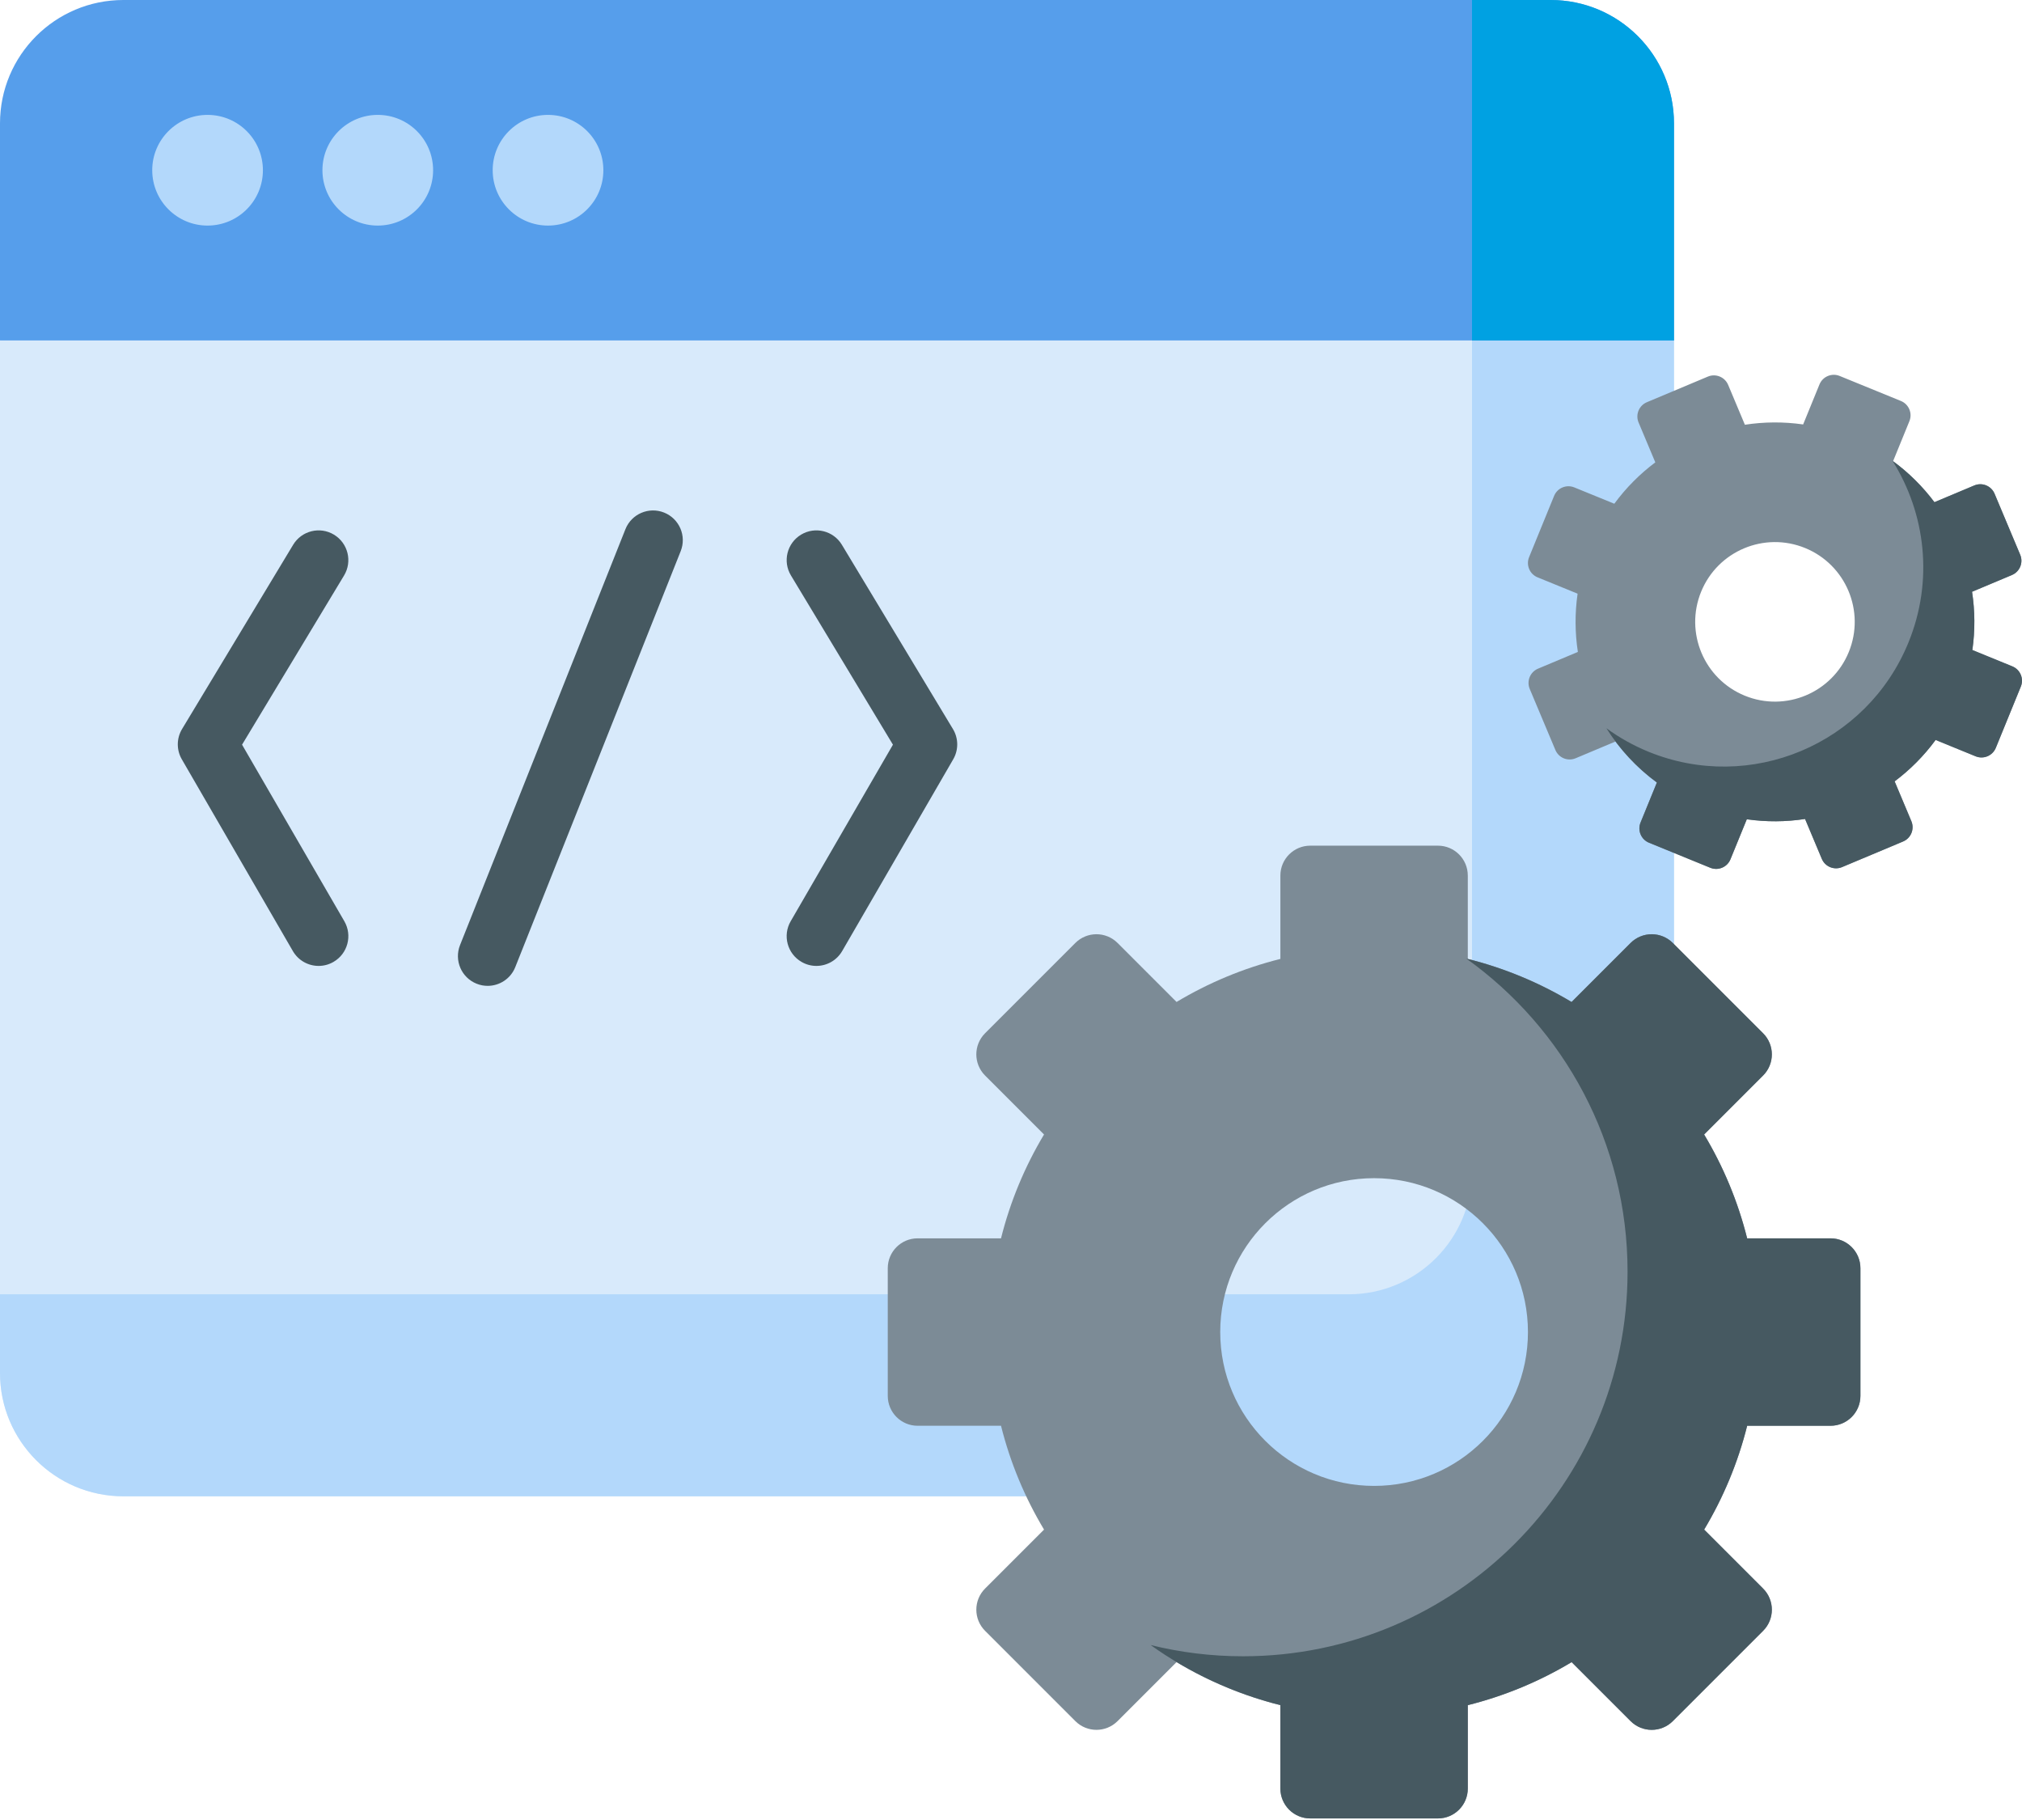
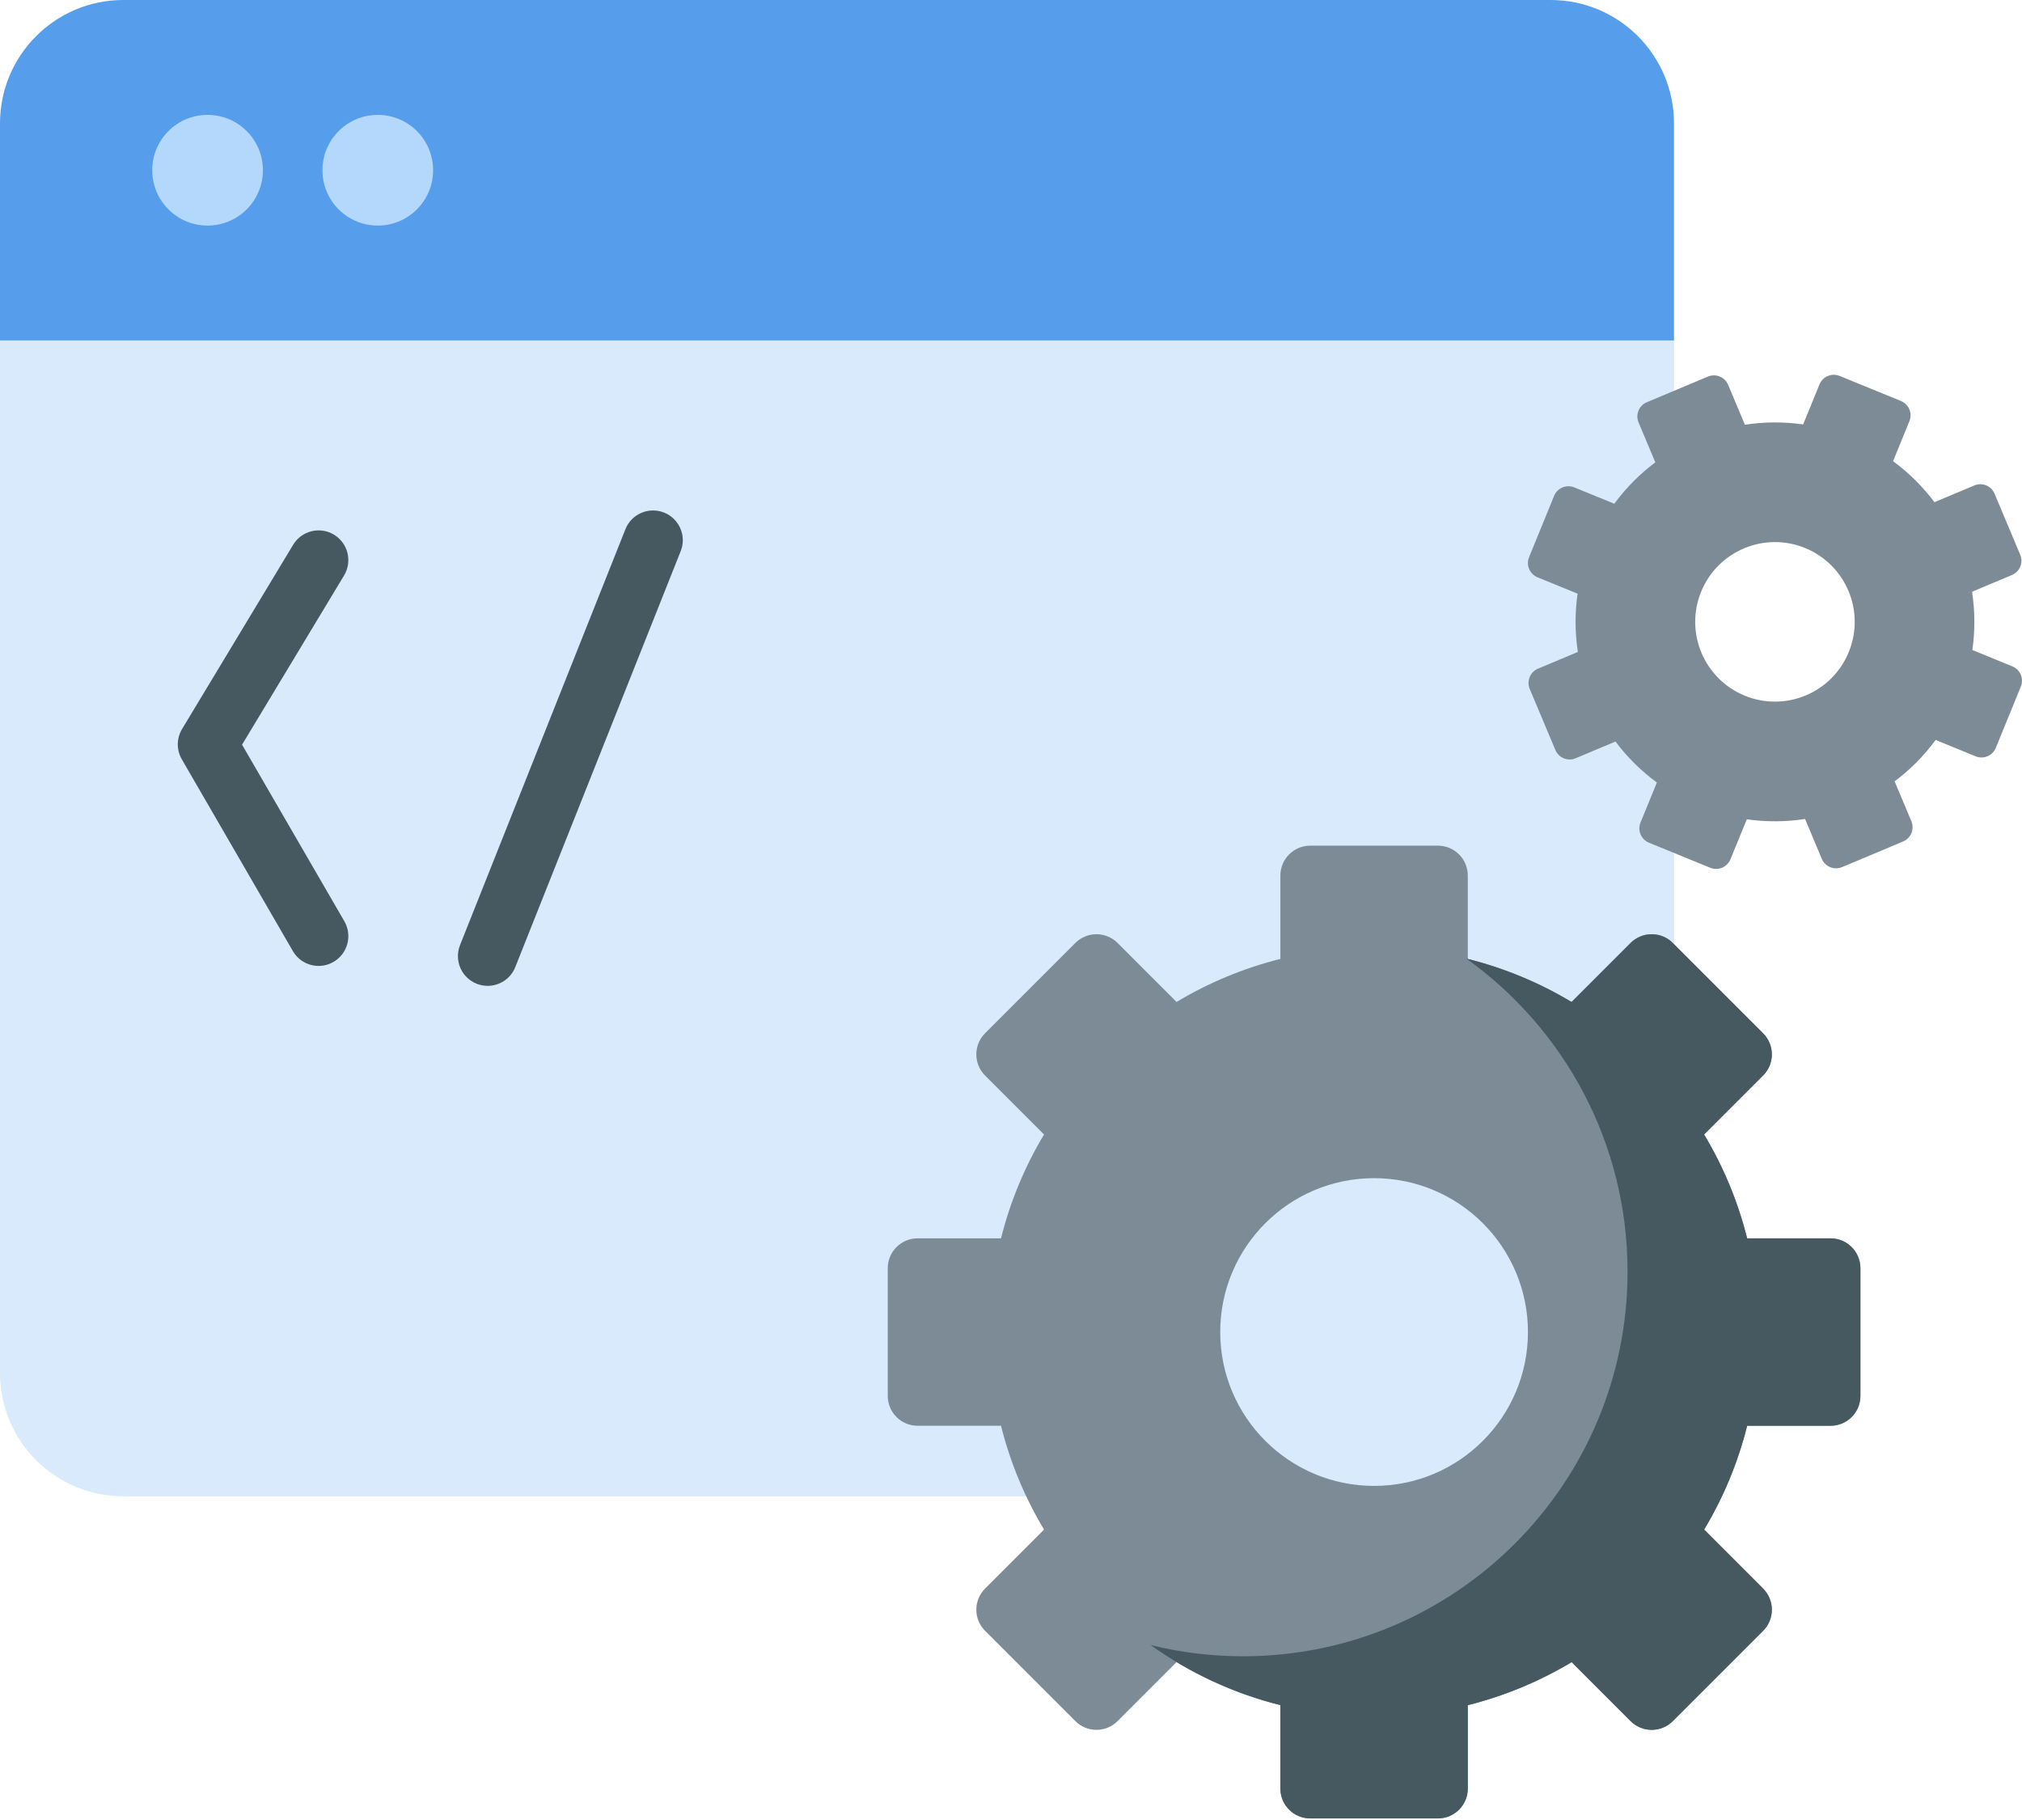
<svg xmlns="http://www.w3.org/2000/svg" width="80" height="72" viewBox="0 0 80 72" fill="none">
  <path d="M0.784 12.006L0 13.469V54.314C0 57.009 2.185 59.194 4.88 59.194H61.351C64.046 59.194 66.231 57.009 66.231 54.314V13.469L65.447 12.006H0.784Z" fill="#D8EAFB" />
-   <path d="M58.24 12.006V46.322C58.24 49.018 56.055 51.203 53.36 51.203H0V54.314C0 57.009 2.185 59.194 4.88 59.194H61.351C64.046 59.194 66.231 57.009 66.231 54.314V13.469L65.447 12.006H58.24Z" fill="#B3D8FB" />
  <path d="M61.351 0H4.88C2.185 0 0 2.185 0 4.88V13.468H66.231V4.88C66.231 2.185 64.046 0 61.351 0V0Z" fill="#569EEB" />
-   <path d="M61.351 0H58.24V13.468H66.231V4.88C66.231 2.185 64.046 0 61.351 0V0Z" fill="#00A1E2" />
  <path d="M8.212 8.924C9.422 8.924 10.402 7.943 10.402 6.734C10.402 5.525 9.422 4.545 8.212 4.545C7.003 4.545 6.023 5.525 6.023 6.734C6.023 7.943 7.003 8.924 8.212 8.924Z" fill="#B3D8FB" />
  <path d="M14.947 8.924C16.156 8.924 17.136 7.943 17.136 6.734C17.136 5.525 16.156 4.545 14.947 4.545C13.738 4.545 12.757 5.525 12.757 6.734C12.757 7.943 13.738 8.924 14.947 8.924Z" fill="#B3D8FB" />
-   <path d="M21.682 8.924C22.892 8.924 23.872 7.943 23.872 6.734C23.872 5.525 22.892 4.545 21.682 4.545C20.473 4.545 19.493 5.525 19.493 6.734C19.493 7.943 20.473 8.924 21.682 8.924Z" fill="#B3D8FB" />
  <path d="M19.294 39.001C19.149 39.001 19.002 38.974 18.859 38.917C18.255 38.677 17.961 37.993 18.201 37.389L24.745 20.935C24.985 20.331 25.67 20.037 26.273 20.277C26.877 20.517 27.172 21.201 26.931 21.805L20.387 38.259C20.204 38.72 19.762 39.001 19.294 39.001V39.001Z" fill="#465961" />
-   <path d="M32.3 38.212C32.1 38.212 31.897 38.161 31.712 38.053C31.149 37.727 30.957 37.008 31.283 36.445L35.329 29.46L31.294 22.766C30.958 22.21 31.137 21.487 31.694 21.151C32.25 20.816 32.974 20.995 33.309 21.552L37.703 28.841C37.925 29.208 37.929 29.667 37.714 30.038L33.32 37.625C33.101 38.001 32.706 38.212 32.3 38.212V38.212Z" fill="#465961" />
  <path d="M12.606 38.212C12.2 38.212 11.805 38.001 11.587 37.625L7.193 30.038C6.978 29.667 6.982 29.208 7.203 28.841L11.598 21.552C11.933 20.995 12.657 20.816 13.213 21.151C13.769 21.487 13.948 22.21 13.613 22.766L9.577 29.46L13.624 36.445C13.949 37.008 13.758 37.727 13.195 38.053C13.009 38.161 12.806 38.212 12.606 38.212V38.212Z" fill="#465961" />
  <path d="M72.425 48.989H69.126C68.759 47.524 68.181 46.143 67.424 44.881L69.757 42.548C70.218 42.086 70.218 41.338 69.757 40.876L66.185 37.305C65.724 36.843 64.975 36.843 64.514 37.305L62.181 39.638C60.919 38.881 59.538 38.302 58.073 37.935V34.637C58.073 33.984 57.544 33.455 56.891 33.455H51.84C51.187 33.455 50.658 33.984 50.658 34.637V37.935C49.193 38.302 47.812 38.881 46.55 39.638L44.217 37.305C43.755 36.843 43.007 36.843 42.545 37.305L38.974 40.876C38.513 41.338 38.513 42.086 38.974 42.548L41.307 44.881C40.55 46.143 39.971 47.524 39.605 48.989H36.306C35.653 48.989 35.124 49.518 35.124 50.171V55.222C35.124 55.874 35.653 56.404 36.306 56.404H39.605C39.971 57.869 40.55 59.249 41.307 60.511L38.974 62.844C38.513 63.306 38.513 64.055 38.974 64.516L42.545 68.087C43.007 68.549 43.755 68.549 44.217 68.087L46.55 65.754C47.812 66.511 49.193 67.09 50.658 67.457V70.755C50.658 71.408 51.187 71.938 51.84 71.938H56.891C57.544 71.938 58.073 71.408 58.073 70.755V67.457C59.538 67.09 60.919 66.511 62.181 65.754L64.514 68.087C64.975 68.549 65.724 68.549 66.185 68.087L69.757 64.516C70.218 64.055 70.218 63.306 69.757 62.844L67.424 60.511C68.181 59.249 68.76 57.869 69.126 56.404H72.425C73.078 56.404 73.607 55.874 73.607 55.222V50.171C73.607 49.518 73.078 48.989 72.425 48.989V48.989ZM54.366 58.783C51.004 58.783 48.278 56.058 48.278 52.696C48.278 49.334 51.004 46.609 54.366 46.609C57.727 46.609 60.453 49.334 60.453 52.696C60.453 56.058 57.727 58.783 54.366 58.783Z" fill="#7C8B96" />
  <path d="M72.424 48.989H69.125C68.758 47.524 68.18 46.144 67.423 44.882L69.756 42.548C70.218 42.087 70.218 41.338 69.756 40.877L66.185 37.305C65.723 36.843 64.975 36.843 64.513 37.305L62.178 39.64C60.901 38.874 59.502 38.288 58.016 37.922C61.876 40.683 64.394 45.199 64.394 50.306C64.394 58.71 57.581 65.523 49.176 65.523C47.917 65.523 46.695 65.368 45.525 65.079C47.05 66.171 48.785 66.986 50.658 67.456V70.756C50.658 71.408 51.187 71.938 51.84 71.938H56.891C57.544 71.938 58.073 71.408 58.073 70.756V67.457C59.538 67.09 60.919 66.512 62.181 65.755L64.514 68.088C64.975 68.549 65.724 68.549 66.185 68.088L69.757 64.516C70.218 64.055 70.218 63.306 69.757 62.845L67.424 60.512C68.18 59.25 68.759 57.869 69.126 56.404H72.425C73.077 56.404 73.607 55.875 73.607 55.222V50.171C73.606 49.518 73.077 48.989 72.424 48.989Z" fill="#465961" />
  <path d="M79.619 26.362L78.036 25.715C78.147 24.94 78.14 24.164 78.024 23.41L79.601 22.748C79.913 22.617 80.06 22.258 79.929 21.946L78.915 19.532C78.784 19.22 78.425 19.073 78.113 19.205L76.536 19.867C76.079 19.256 75.53 18.708 74.899 18.245L75.545 16.662C75.673 16.349 75.523 15.991 75.21 15.863L72.786 14.873C72.473 14.745 72.115 14.895 71.987 15.208L71.341 16.791C70.566 16.68 69.79 16.687 69.036 16.803L68.374 15.226C68.243 14.914 67.883 14.767 67.572 14.898L65.158 15.912C64.846 16.043 64.699 16.402 64.83 16.714L65.492 18.291C64.882 18.748 64.333 19.297 63.87 19.928L62.287 19.282C61.974 19.154 61.616 19.304 61.488 19.617L60.498 22.041C60.37 22.354 60.52 22.712 60.834 22.84L62.417 23.486C62.306 24.261 62.312 25.037 62.428 25.791L60.851 26.453C60.539 26.584 60.393 26.944 60.524 27.256L61.538 29.669C61.669 29.982 62.028 30.128 62.34 29.997L63.916 29.335C64.374 29.946 64.923 30.494 65.554 30.957L64.907 32.54C64.779 32.853 64.93 33.211 65.243 33.339L67.666 34.329C67.98 34.457 68.337 34.306 68.465 33.993L69.112 32.411C69.887 32.522 70.663 32.515 71.417 32.399L72.079 33.976C72.21 34.288 72.569 34.434 72.881 34.303L75.295 33.29C75.607 33.159 75.754 32.8 75.623 32.487L74.96 30.911C75.571 30.453 76.119 29.904 76.582 29.273L78.165 29.92C78.479 30.048 78.836 29.898 78.964 29.584L79.954 27.161C80.082 26.847 79.932 26.49 79.619 26.362V26.362ZM69.033 27.522C67.42 26.863 66.646 25.021 67.305 23.408C67.964 21.795 69.806 21.021 71.419 21.68C73.032 22.339 73.806 24.181 73.147 25.794C72.488 27.407 70.646 28.181 69.033 27.522Z" fill="#7C8B96" />
-   <path d="M79.619 26.362L78.036 25.715C78.147 24.94 78.14 24.165 78.024 23.411L79.601 22.748C79.913 22.617 80.06 22.258 79.929 21.946L78.915 19.532C78.784 19.22 78.425 19.073 78.113 19.204L76.535 19.867C76.072 19.249 75.516 18.694 74.874 18.227C76.185 20.308 76.508 22.969 75.507 25.419C73.86 29.453 69.255 31.386 65.222 29.739C64.618 29.492 64.062 29.178 63.557 28.81C64.075 29.633 64.748 30.364 65.554 30.957L64.908 32.54C64.78 32.853 64.93 33.211 65.243 33.339L67.667 34.329C67.98 34.457 68.338 34.307 68.466 33.993L69.112 32.411C69.887 32.522 70.663 32.515 71.417 32.399L72.079 33.976C72.21 34.288 72.569 34.434 72.881 34.303L75.295 33.29C75.607 33.159 75.754 32.8 75.623 32.487L74.961 30.911C75.571 30.453 76.12 29.904 76.583 29.273L78.166 29.92C78.479 30.048 78.837 29.898 78.965 29.584L79.954 27.161C80.082 26.848 79.932 26.49 79.619 26.362V26.362Z" fill="#465961" />
</svg>